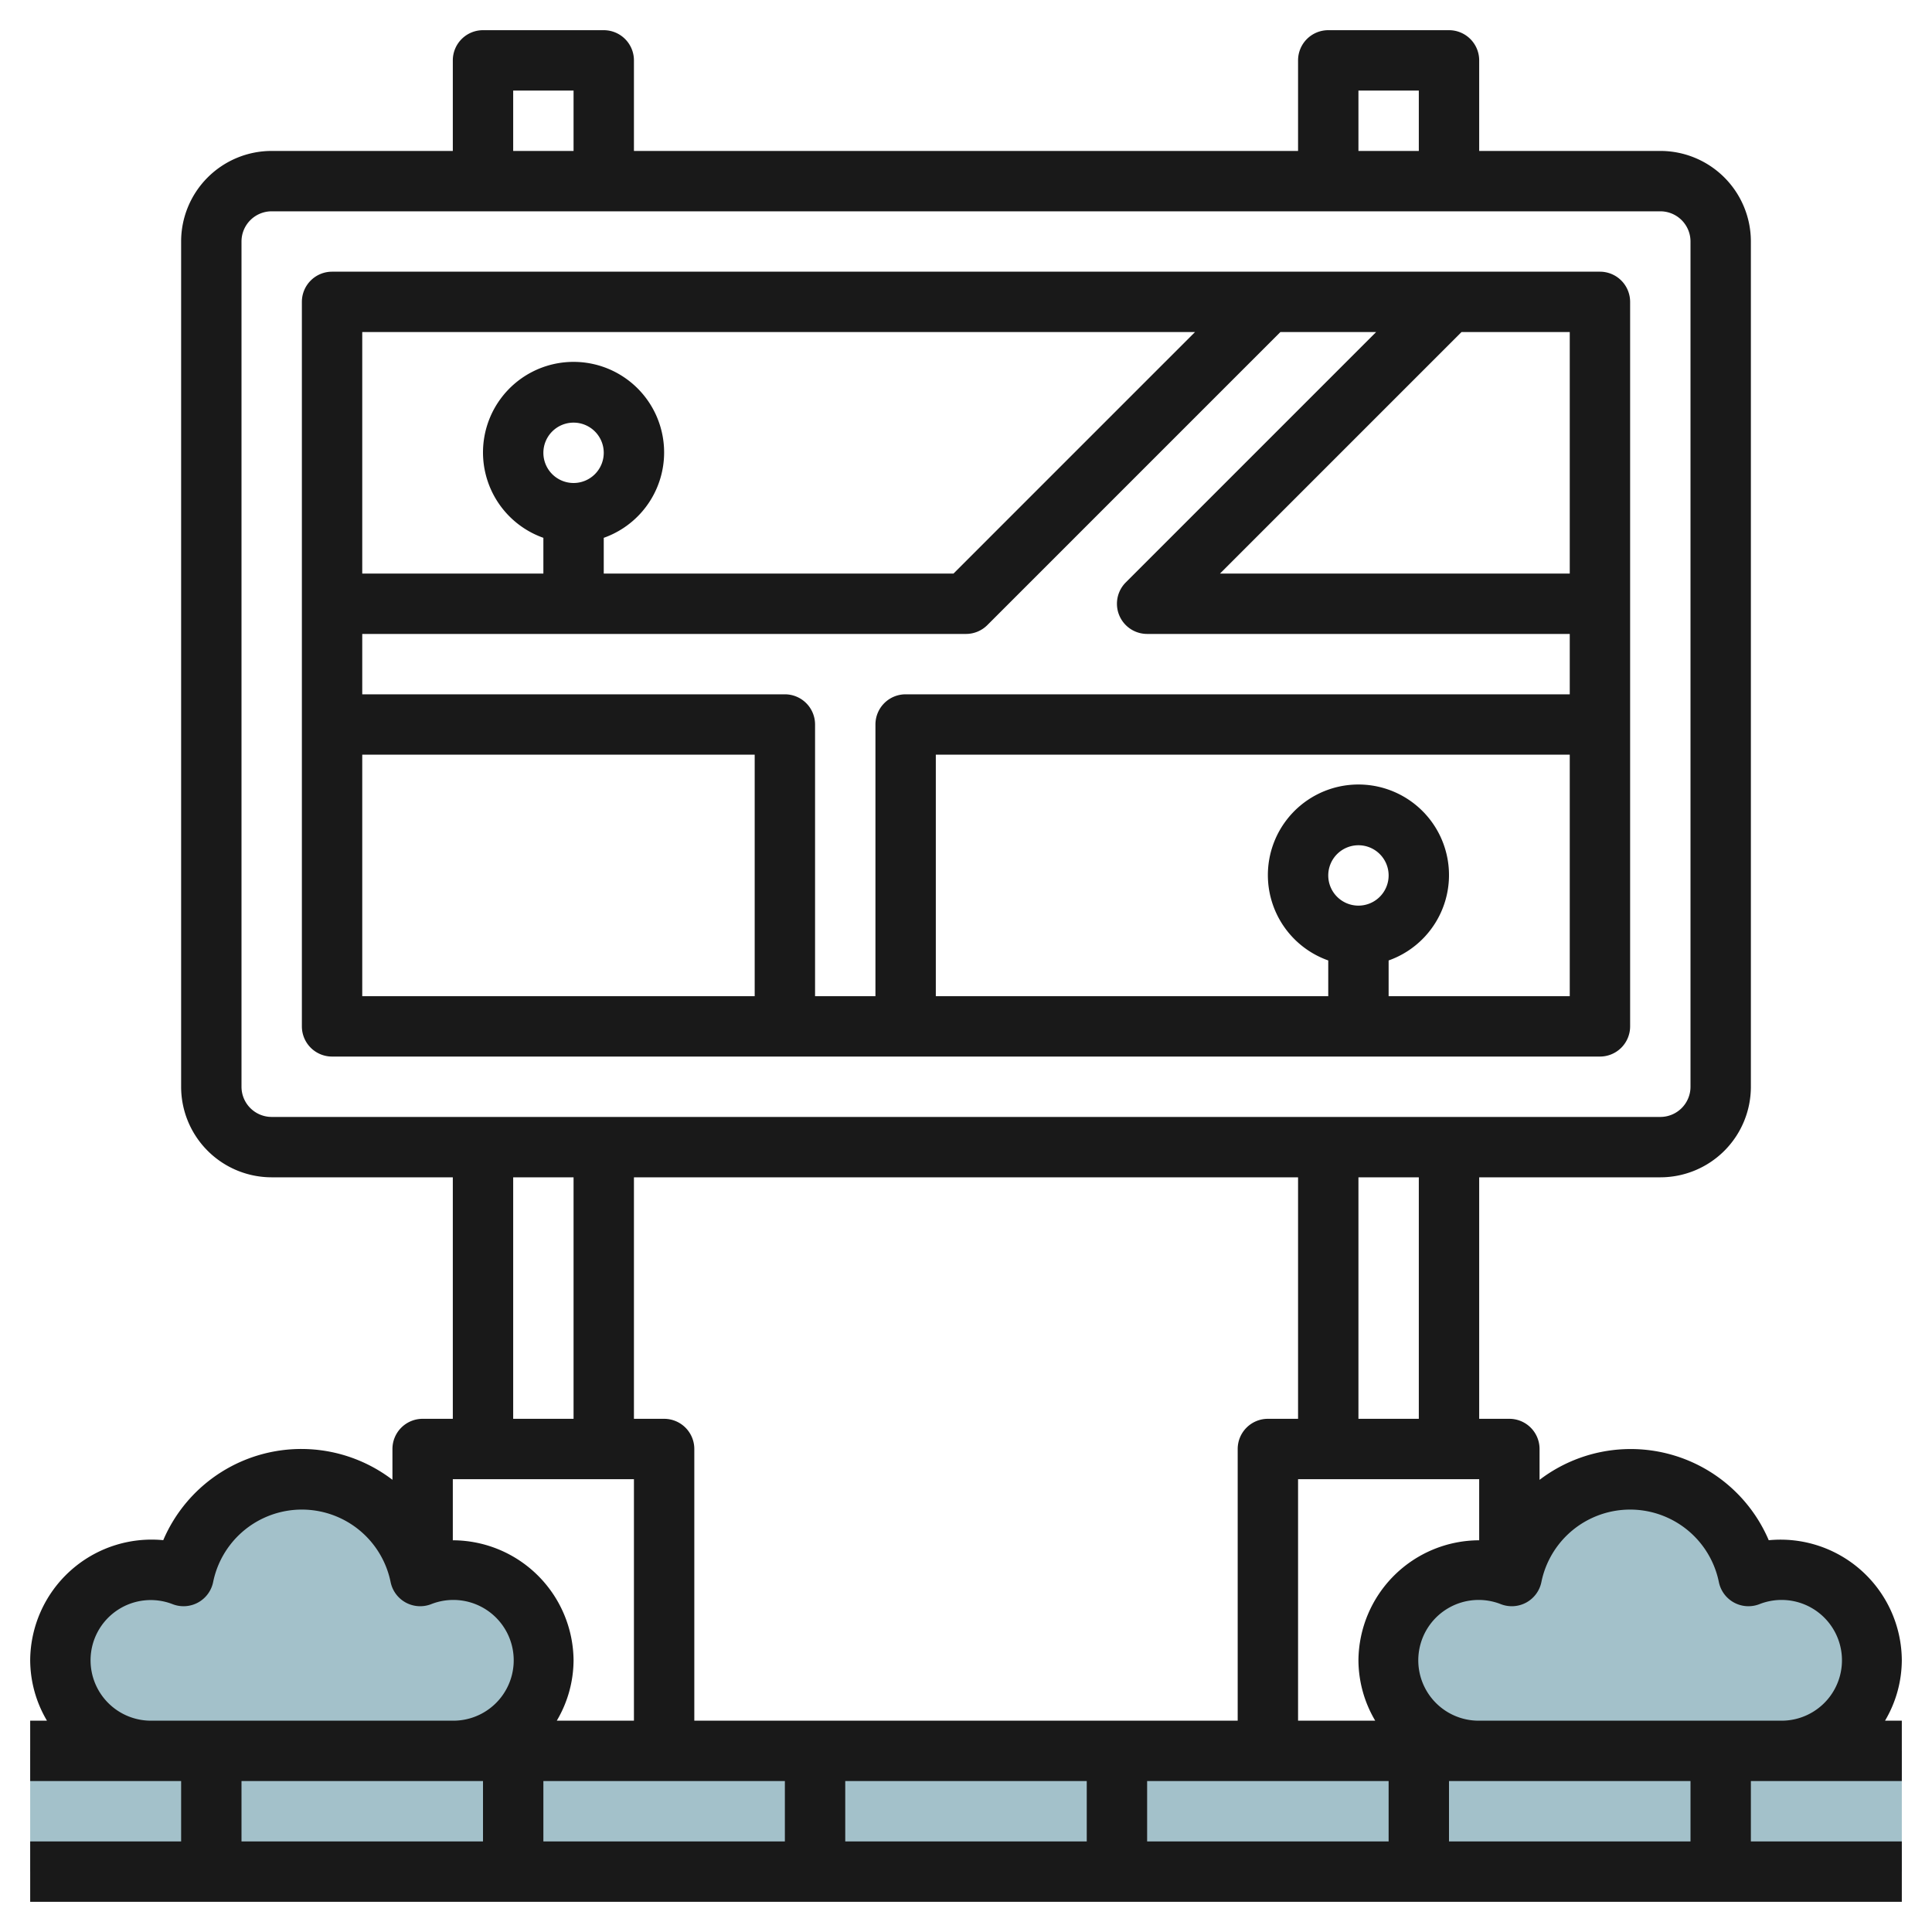
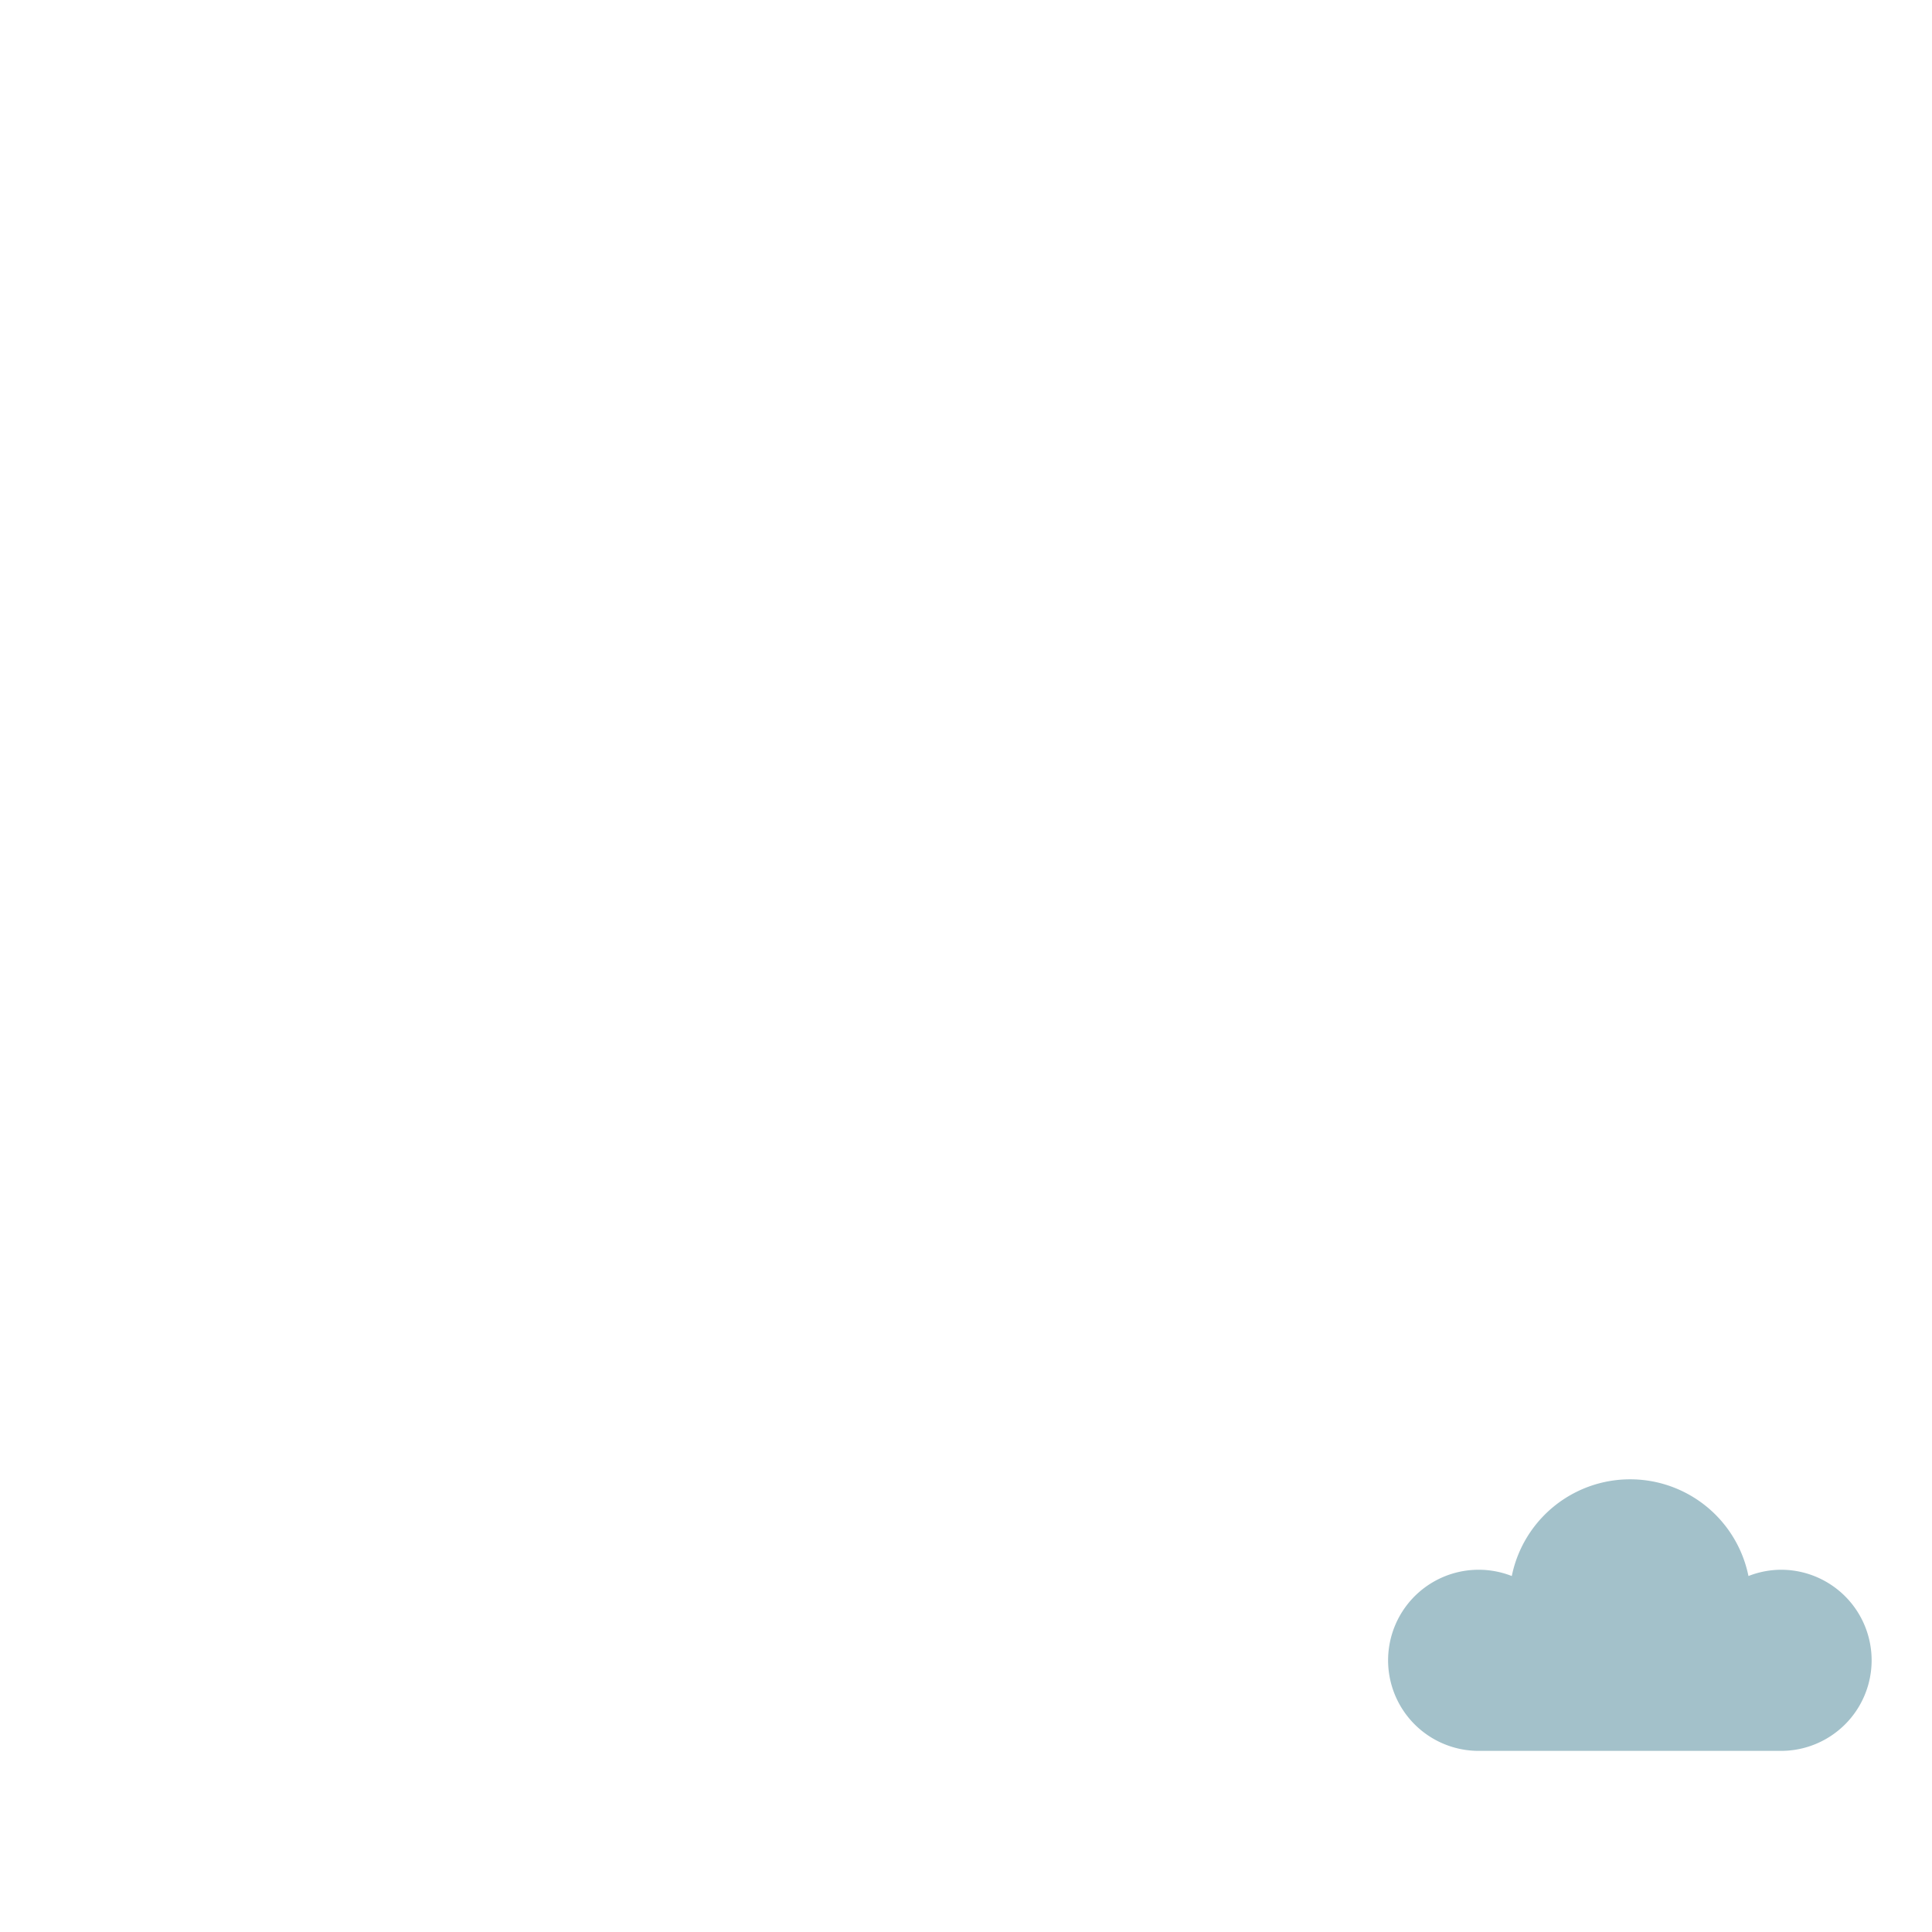
<svg xmlns="http://www.w3.org/2000/svg" viewBox="0 0 64 64" width="512" height="512">
  <g id="Layer_7" data-name="Layer 7">
-     <rect x="1" y="58" width="62" height="4" style="fill:#a3c1ca" />
    <path d="M59,52a2.982,2.982,0,0,0-1.08.208,4,4,0,0,0-7.84,0A3,3,0,1,0,49,58H59a3,3,0,0,0,0-6Z" style="fill:#a3c1ca" />
-     <path d="M15,52a2.982,2.982,0,0,0-1.08.208,4,4,0,0,0-7.84,0A3,3,0,1,0,5,58H15a3,3,0,0,0,0-6Z" style="fill:#a3c1ca" />
-     <path d="M63,55a4.018,4.018,0,0,0-4.408-3.978,4.973,4.973,0,0,0-7.592-2V48a1,1,0,0,0-1-1H49V39h6a3,3,0,0,0,3-3V8a3,3,0,0,0-3-3H49V2a1,1,0,0,0-1-1H44a1,1,0,0,0-1,1V5H21V2a1,1,0,0,0-1-1H16a1,1,0,0,0-1,1V5H9A3,3,0,0,0,6,8V36a3,3,0,0,0,3,3h6v8H14a1,1,0,0,0-1,1v1.02a4.973,4.973,0,0,0-7.592,2A4.022,4.022,0,0,0,1,55a3.959,3.959,0,0,0,.556,2H1v2H6v2H1v2H63V61H58V59h5V57h-.556A3.959,3.959,0,0,0,63,55ZM26,59v2H18V59ZM22,47H21V39H43v8H42a1,1,0,0,0-1,1v9H23V48A1,1,0,0,0,22,47Zm6,12h8v2H28Zm10,0h8v2H38Zm7.556-2H43V49h6v2.024A4.01,4.01,0,0,0,45,55,3.959,3.959,0,0,0,45.556,57ZM47,47H45V39h2ZM45,3h2V5H45ZM17,3h2V5H17ZM8,36V8A1,1,0,0,1,9,7H55a1,1,0,0,1,1,1V36a1,1,0,0,1-1,1H9A1,1,0,0,1,8,36Zm9,3h2v8H17Zm4,10v8H18.444A3.959,3.959,0,0,0,19,55a4.01,4.01,0,0,0-4-3.976V49ZM3,55a1.994,1.994,0,0,1,2.72-1.859,1,1,0,0,0,1.341-.736,3,3,0,0,1,5.878,0,1,1,0,0,0,1.341.736A2,2,0,1,1,15,57H5A2,2,0,0,1,3,55Zm5,4h8v2H8Zm48,2H48V59h8Zm-7-4a2,2,0,1,1,.72-3.859,1,1,0,0,0,1.341-.736,3,3,0,0,1,5.878,0,1,1,0,0,0,1.341.736A2,2,0,1,1,59,57Z" style="fill:#191919" />
-     <path d="M53,9H11a1,1,0,0,0-1,1V34a1,1,0,0,0,1,1H53a1,1,0,0,0,1-1V10A1,1,0,0,0,53,9ZM52,19H40.414l8-8H52ZM29,24v9H27V24a1,1,0,0,0-1-1H12V21H32a1,1,0,0,0,.707-.293L42.414,11h3.172l-8.293,8.293A1,1,0,0,0,38,21H52v2H30A1,1,0,0,0,29,24ZM18,15a1,1,0,1,1,1,1A1,1,0,0,1,18,15Zm21.586-4-8,8H20V17.816a3,3,0,1,0-2,0V19H12V11ZM12,25H25v8H12Zm32,4a1,1,0,1,1,1,1A1,1,0,0,1,44,29Zm2,4V31.816a3,3,0,1,0-2,0V33H31V25H52v8Z" style="fill:#191919" />
  </g>
</svg>